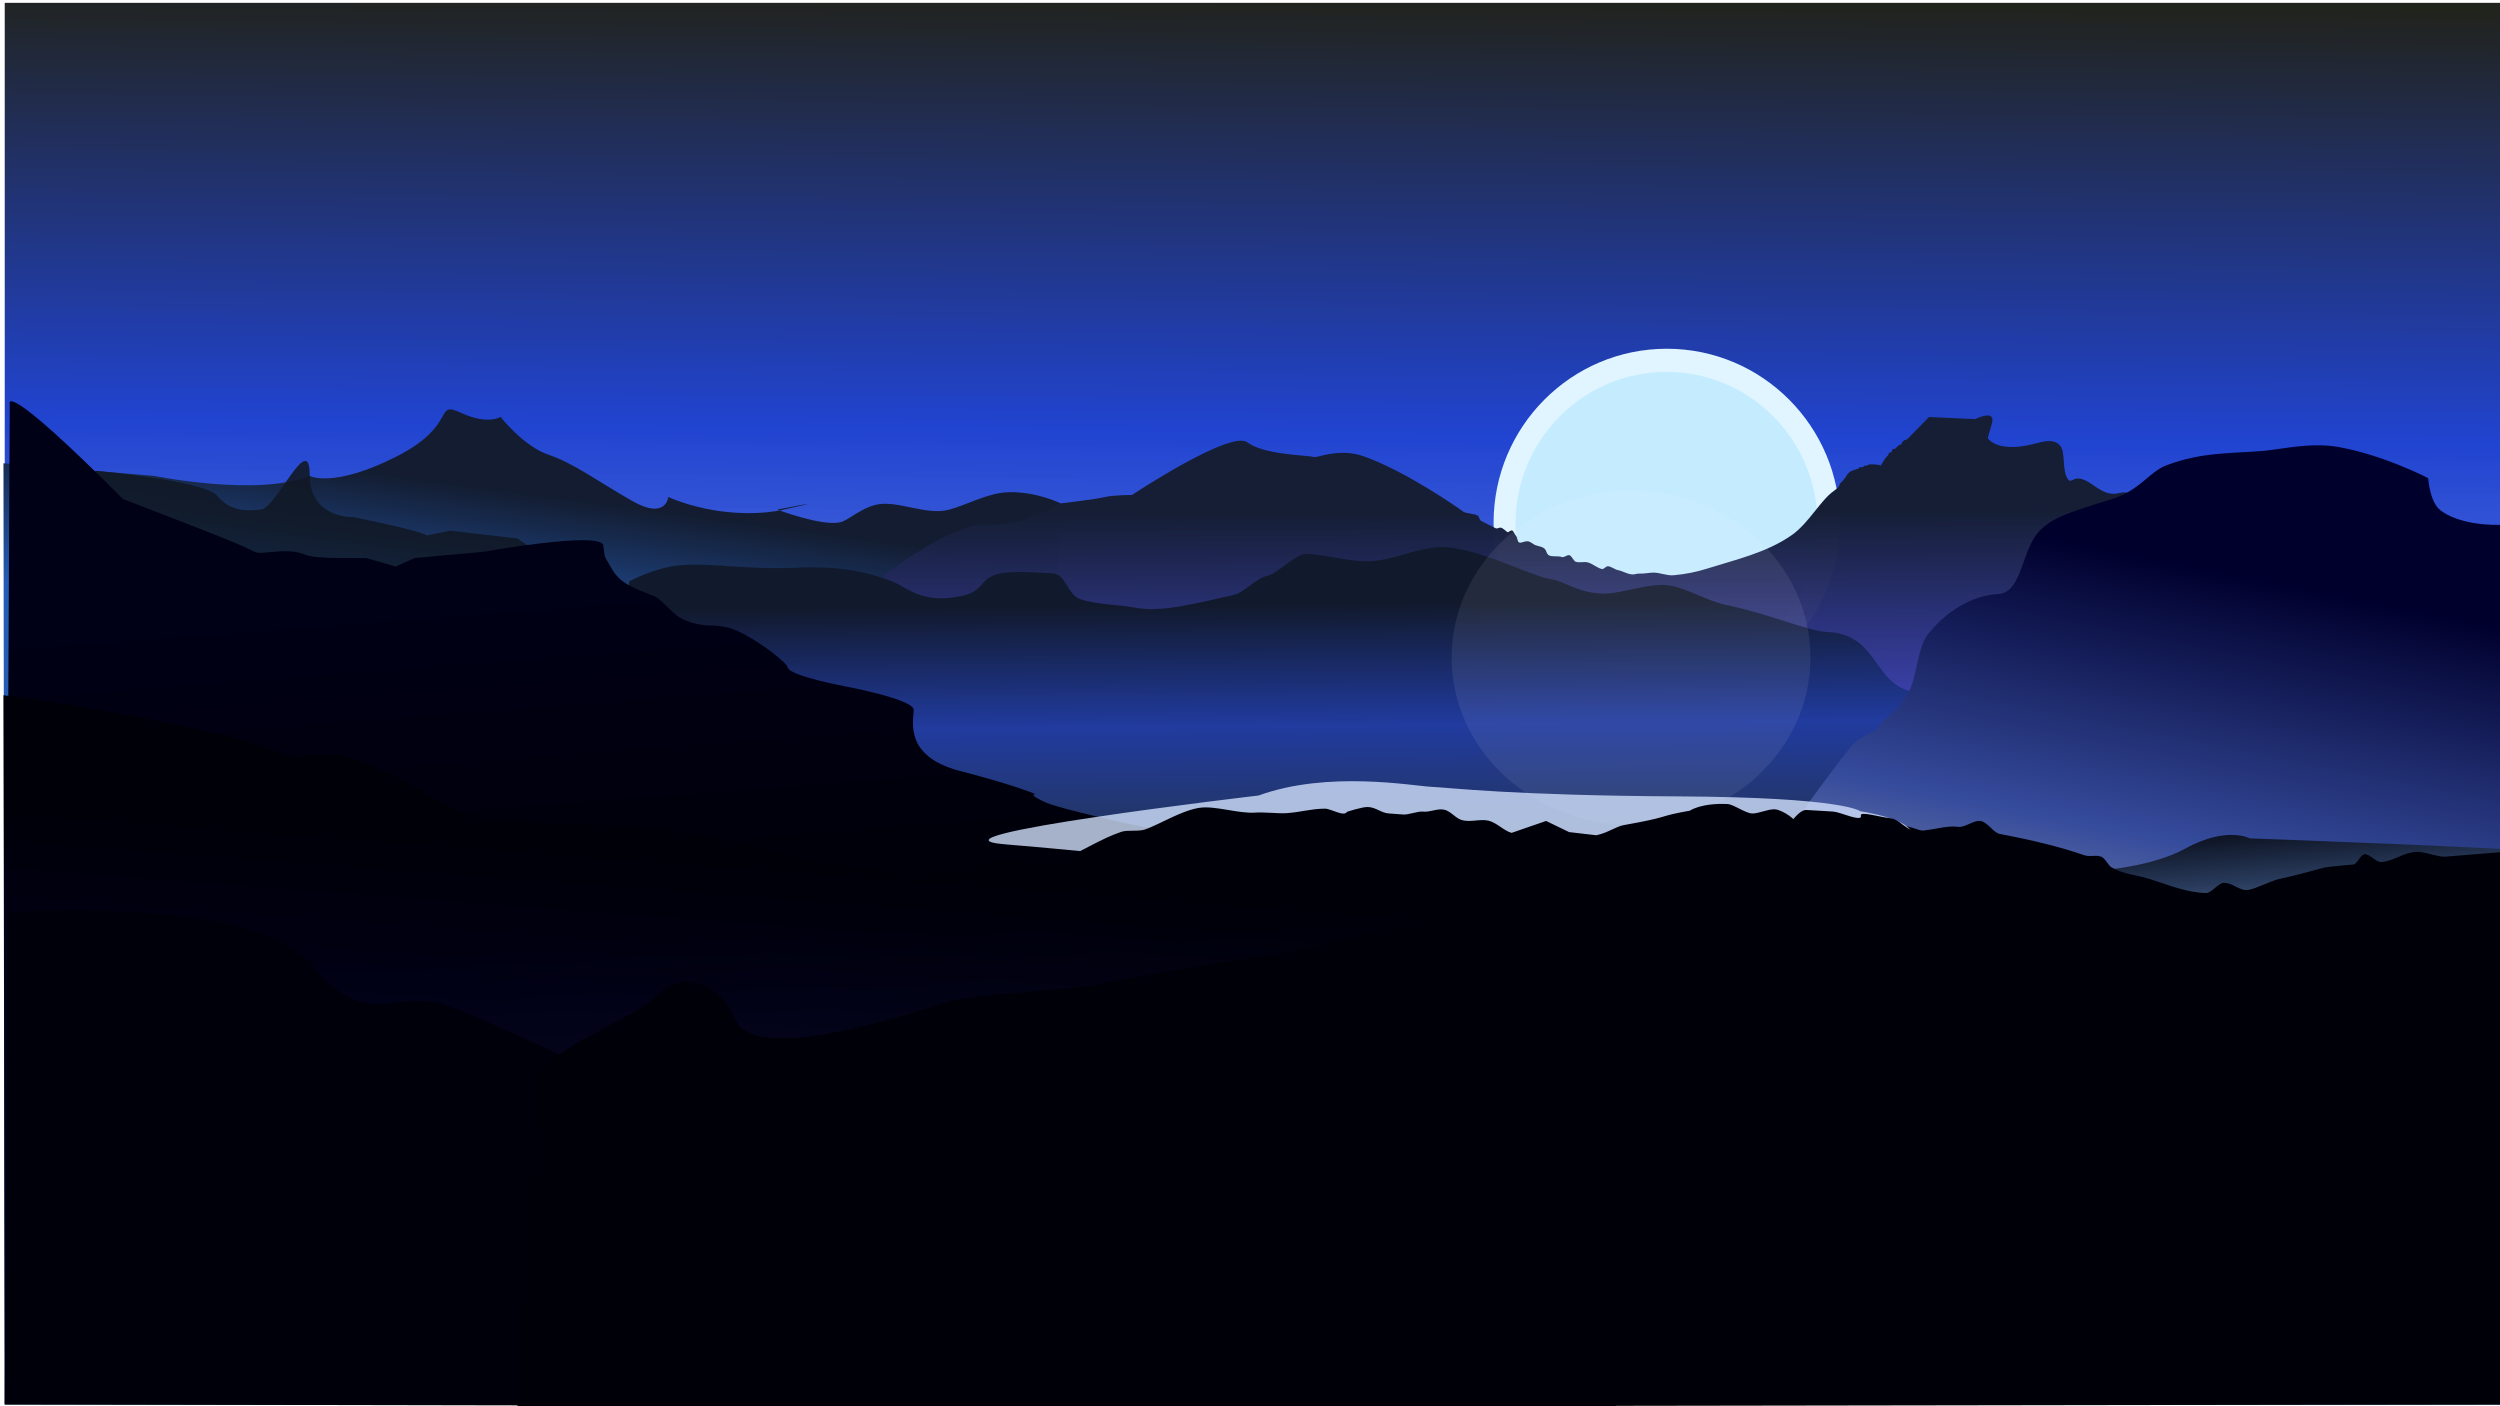
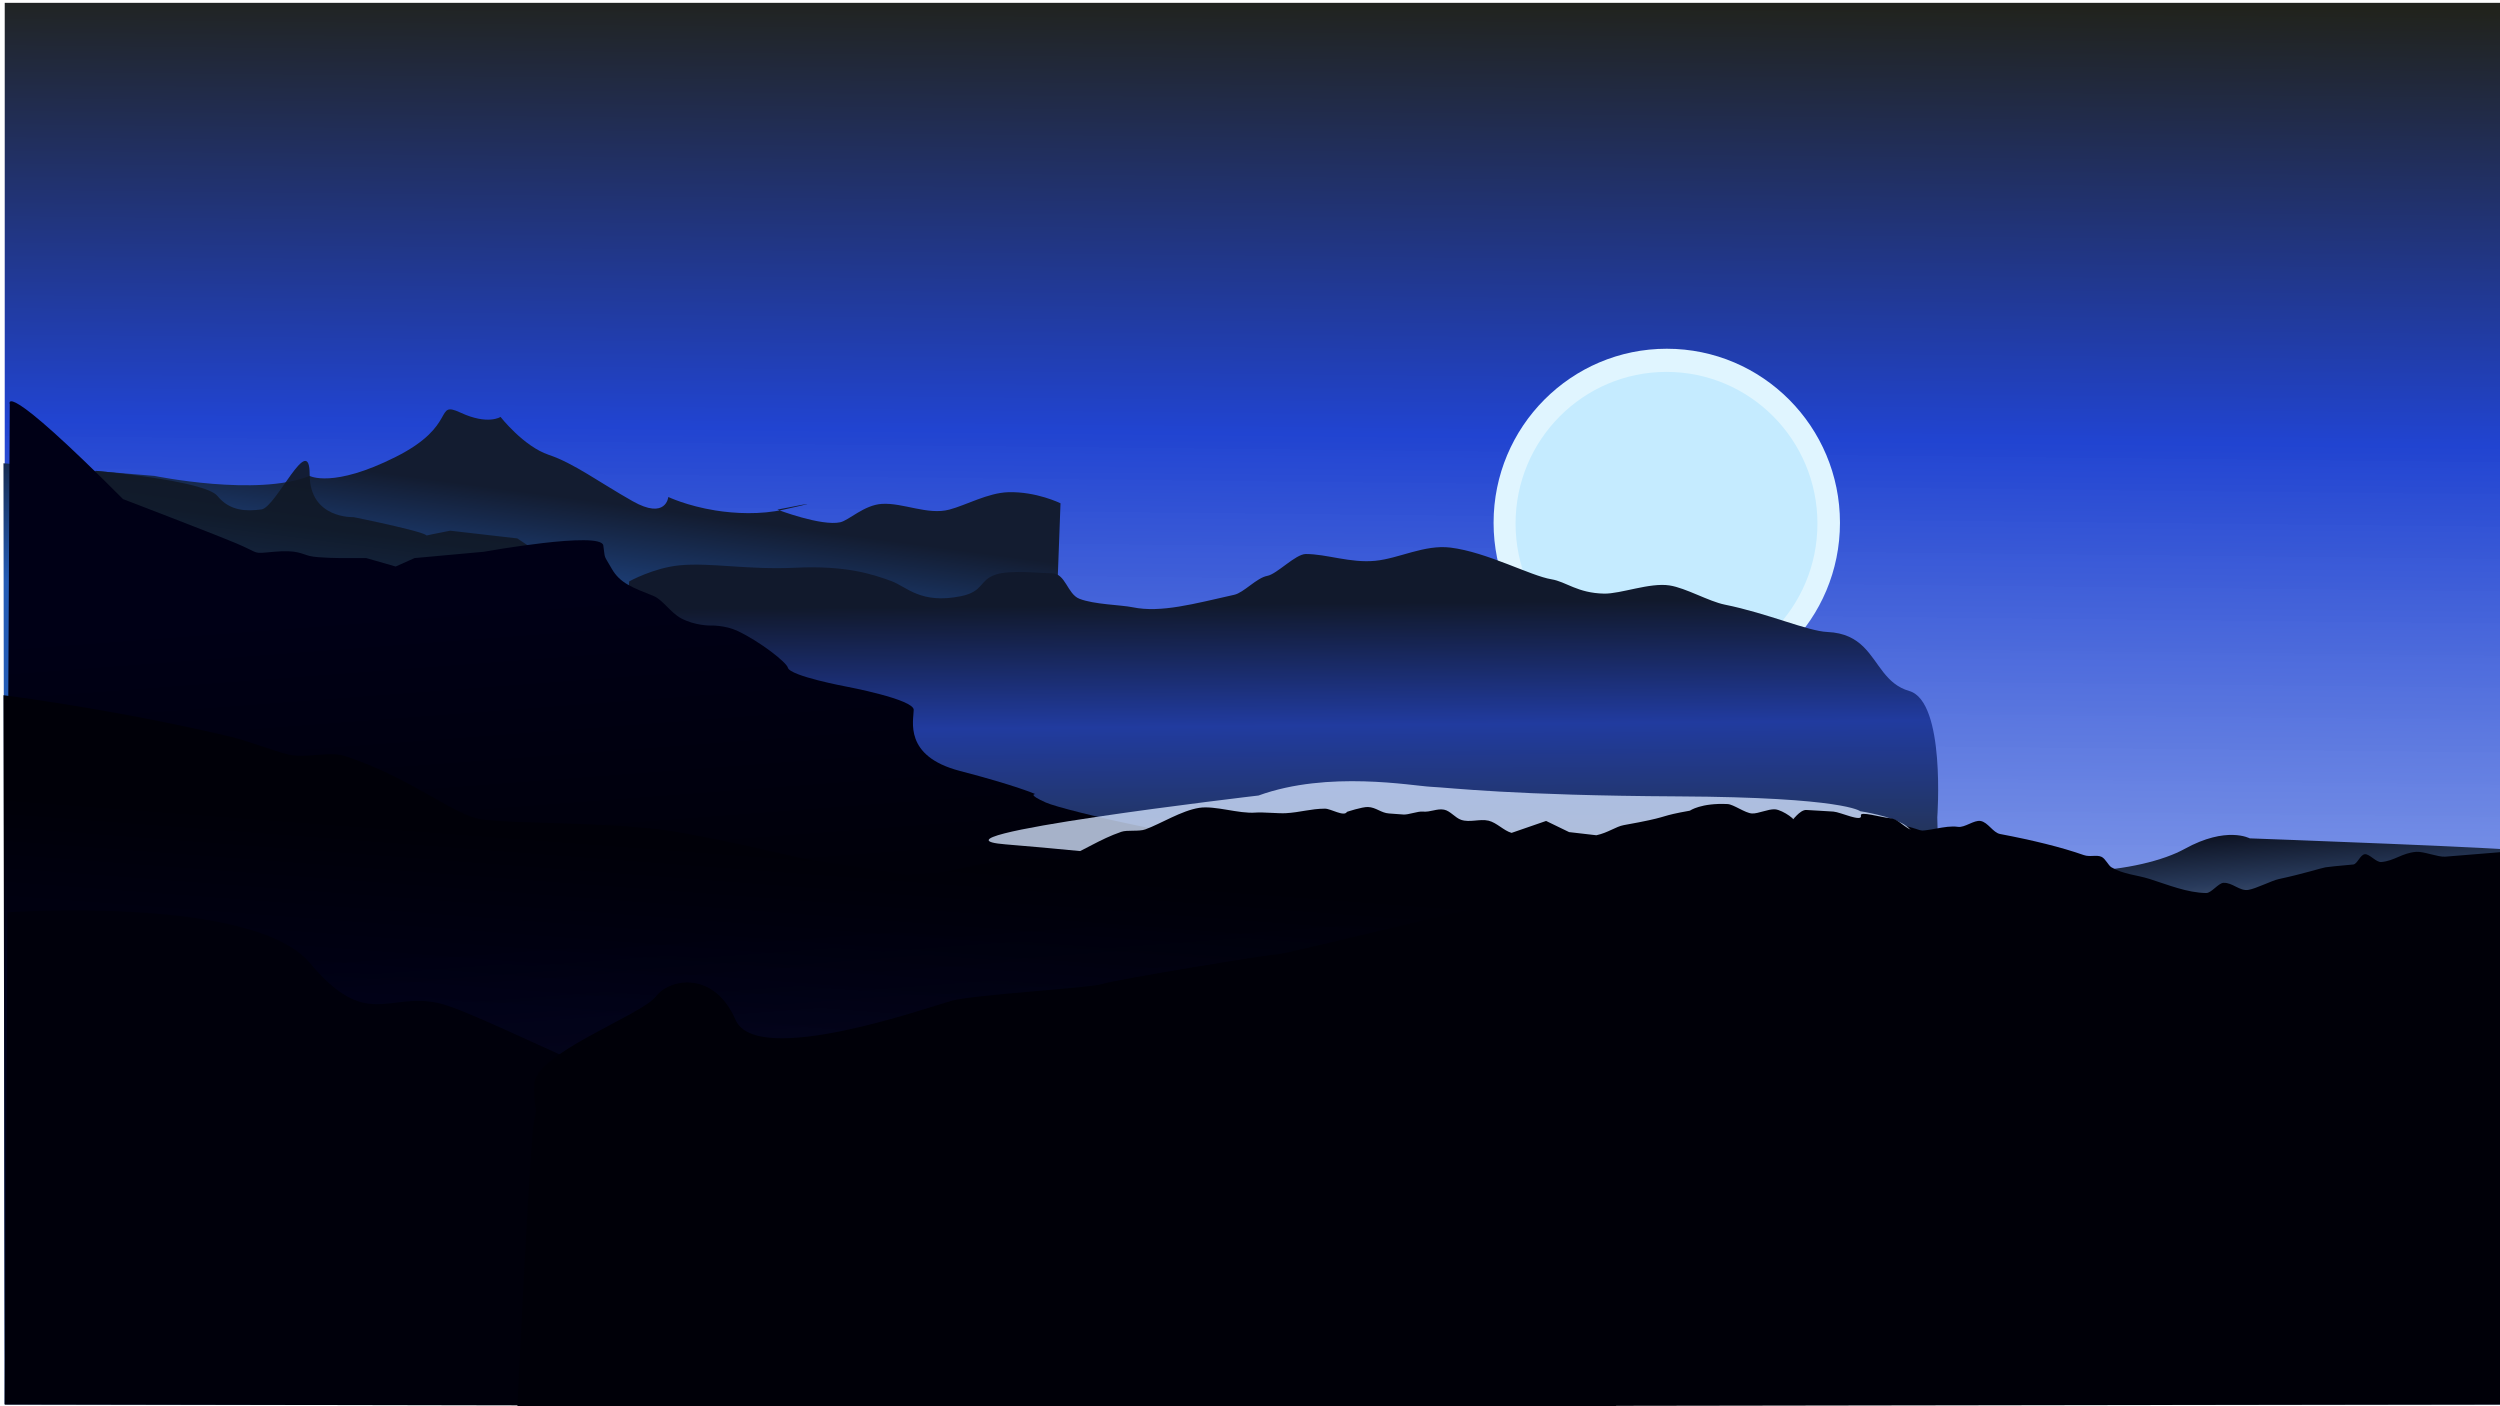
<svg xmlns="http://www.w3.org/2000/svg" xmlns:xlink="http://www.w3.org/1999/xlink" width="1920" height="1080" viewBox="0 0 508 285.75" version="1.1" id="svg8" style="enable-background:new">
  <defs id="defs2">
    <linearGradient id="linearGradient1271">
      <stop style="stop-color:#21231d;stop-opacity:1" offset="0" id="stop1267" />
      <stop id="stop1275" offset="0.309" style="stop-color:#2144d1;stop-opacity:1" />
      <stop style="stop-color:#d5e5ff;stop-opacity:0.882" offset="1" id="stop1269" />
    </linearGradient>
    <linearGradient id="linearGradient943">
      <stop style="stop-color:#101825;stop-opacity:0.91" offset="0" id="stop939" />
      <stop style="stop-color:#193463;stop-opacity:1" offset="1" id="stop941" />
    </linearGradient>
    <linearGradient id="linearGradient935">
      <stop style="stop-color:#00002d;stop-opacity:1;" offset="0" id="stop931" />
      <stop id="stop2400" offset="0.786" style="stop-color:#354b9c;stop-opacity:1" />
      <stop style="stop-color:#5969a1;stop-opacity:1" offset="1" id="stop933" />
    </linearGradient>
    <linearGradient id="linearGradient925">
      <stop style="stop-color:#11192c;stop-opacity:1" offset="0" id="stop921" />
      <stop id="stop947" offset="0.496" style="stop-color:#213b9f;stop-opacity:1" />
      <stop id="stop929" offset="0.989" style="stop-color:#233457;stop-opacity:1" />
      <stop style="stop-color:#6d7f9c;stop-opacity:1" offset="1" id="stop923" />
    </linearGradient>
    <linearGradient id="linearGradient917">
      <stop style="stop-color:#131c30;stop-opacity:1" offset="0" id="stop913" />
      <stop style="stop-color:#245cb6;stop-opacity:1" offset="1" id="stop915" />
    </linearGradient>
    <linearGradient id="linearGradient893">
      <stop style="stop-color:#151e34;stop-opacity:1" offset="0" id="stop889" />
      <stop style="stop-color:#5555ff;stop-opacity:0.882" offset="1" id="stop891" />
    </linearGradient>
    <linearGradient id="linearGradient885">
      <stop style="stop-color:#000016;stop-opacity:1" offset="0" id="stop881" />
      <stop id="stop2541" offset="0.603" style="stop-color:#000008;stop-opacity:1" />
      <stop id="stop2539" offset="0.728" style="stop-color:#283a5b;stop-opacity:1" />
      <stop style="stop-color:#d5e5ff;stop-opacity:1" offset="1" id="stop883" />
    </linearGradient>
    <linearGradient id="linearGradient877">
      <stop style="stop-color:#000008;stop-opacity:1" offset="0" id="stop873" />
      <stop style="stop-color:#000016;stop-opacity:0.965" offset="1" id="stop875" />
    </linearGradient>
    <linearGradient xlink:href="#linearGradient877" id="linearGradient879" x1="143.047" y1="124.765" x2="141.565" y2="145.271" gradientUnits="userSpaceOnUse" gradientTransform="matrix(1.725,0,0,1.792,-0.148,-119.534)" />
    <linearGradient xlink:href="#linearGradient885" id="linearGradient887" x1="40.271" y1="90.918" x2="45.212" y2="156.882" gradientUnits="userSpaceOnUse" />
    <linearGradient xlink:href="#linearGradient893" id="linearGradient895" x1="172.491" y1="79.073" x2="172.694" y2="118.588" gradientUnits="userSpaceOnUse" gradientTransform="matrix(1.725,0,0,1.733,-0.148,-108.775)" />
    <linearGradient xlink:href="#linearGradient917" id="linearGradient919" x1="62.48" y1="76.798" x2="60.035" y2="95.158" gradientUnits="userSpaceOnUse" />
    <linearGradient xlink:href="#linearGradient925" id="linearGradient927" x1="142.059" y1="89.929" x2="142.306" y2="118.835" gradientUnits="userSpaceOnUse" gradientTransform="matrix(1.725,0,0,1.733,-0.148,-108.775)" />
    <linearGradient xlink:href="#linearGradient1271" id="linearGradient1273" x1="151.941" y1="19.024" x2="150.212" y2="183.565" gradientUnits="userSpaceOnUse" gradientTransform="matrix(1.725,0,0,1.733,-0.148,-108.775)" />
    <filter style="color-interpolation-filters:sRGB" id="filter1593" x="-0.024" width="1.048" y="-0.024" height="1.048">
      <feGaussianBlur stdDeviation="0.282" id="feGaussianBlur1595" result="fbSourceGraphic" />
      <feColorMatrix result="fbSourceGraphicAlpha" in="fbSourceGraphic" values="0 0 0 -1 0 0 0 0 -1 0 0 0 0 -1 0 0 0 0 1 0" id="feColorMatrix1819" />
      <feColorMatrix id="feColorMatrix1821" values="1 0 0 0 0 0 1 0 0 0 0 0 1 0 0 0 0 0 1 1 " in="fbSourceGraphic" />
      <feColorMatrix id="feColorMatrix1823" type="hueRotate" values="334" result="colormatrix2" />
      <feColorMatrix id="feColorMatrix1825" in="colormatrix2" values="-1 0 0 0 1 0 -1 0 0 1 0 0 -1 0 1 0 0 0 1 0 " result="colormatrix3" />
      <feBlend in2="colormatrix2" id="feBlend1827" in="colormatrix3" mode="lighten" result="blend1" />
      <feBlend in2="blend1" id="feBlend1829" mode="multiply" result="blend2" />
      <feComposite in2="fbSourceGraphic" id="feComposite1831" operator="in" result="fbSourceGraphic" />
      <feColorMatrix result="fbSourceGraphicAlpha" in="fbSourceGraphic" values="0 0 0 -1 0 0 0 0 -1 0 0 0 0 -1 0 0 0 0 1 0" id="feColorMatrix1911" />
      <feColorMatrix id="feColorMatrix1913" values="4 -2.16 -2.16 0 3.65 -2.16 4 -2.16 0 3.65 -2.16 -2.16 4 0 3.65 0 0 0 1 0 " in="fbSourceGraphic" result="fbSourceGraphic" />
      <feColorMatrix result="fbSourceGraphicAlpha" in="fbSourceGraphic" values="0 0 0 -1 0 0 0 0 -1 0 0 0 0 -1 0 0 0 0 1 0" id="feColorMatrix1915" />
      <feColorMatrix id="feColorMatrix1917" values="4 -2.16 -2.16 0 3.65 -2.16 4 -2.16 0 3.65 -2.16 -2.16 4 0 3.65 0 0 0 1 0 " in="fbSourceGraphic" />
    </filter>
    <filter style="color-interpolation-filters:sRGB" id="filter2131" x="-0.15" width="1.3" y="-0.15" height="1.3">
      <feGaussianBlur stdDeviation="1.807" id="feGaussianBlur2133" />
    </filter>
    <filter style="color-interpolation-filters:sRGB" id="filter2479" x="-0.49" width="1.98" y="-0.49" height="1.98">
      <feGaussianBlur stdDeviation="7.061" id="feGaussianBlur2481" />
    </filter>
    <filter style="color-interpolation-filters:sRGB" id="filter2499" x="-0.009" width="1.017" y="-0.02" height="1.039">
      <feGaussianBlur stdDeviation="0.201" id="feGaussianBlur2501" />
    </filter>
    <filter style="color-interpolation-filters:sRGB" id="filter2519" x="-0.001" width="1.002" y="-0.002" height="1.004">
      <feGaussianBlur stdDeviation="0.104" id="feGaussianBlur2521" />
    </filter>
    <filter style="color-interpolation-filters:sRGB" id="filter2535" x="-0.002" width="1.005" y="-0.002" height="1.005">
      <feGaussianBlur stdDeviation="0.121" id="feGaussianBlur2537" />
    </filter>
    <filter style="color-interpolation-filters:sRGB" id="filter6536" x="-0.232" width="1.464" y="-1.366" height="3.733">
      <feGaussianBlur stdDeviation="11.809" id="feGaussianBlur6538" />
    </filter>
    <linearGradient xlink:href="#linearGradient935" id="linearGradient894" gradientUnits="userSpaceOnUse" gradientTransform="matrix(1.725,0,0,1.733,-0.148,-108.775)" x1="266.81" y1="87.219" x2="258.928" y2="126.941" />
    <linearGradient xlink:href="#linearGradient943" id="linearGradient2356" gradientUnits="userSpaceOnUse" gradientTransform="matrix(1,0,0,0.917,0,6.085)" x1="35.108" y1="81.119" x2="32.572" y2="99.345" />
  </defs>
  <g id="layer1" transform="translate(0,-11.25)" />
  <g id="layer2" style="display:inline" transform="translate(0,75.75)">
    <rect style="opacity:1;fill:url(#linearGradient1273);fill-opacity:1;stroke:none;stroke-width:3.458;stroke-linecap:round;stroke-miterlimit:4;stroke-dasharray:none;stroke-opacity:1;paint-order:fill markers stroke" id="rect827" width="510.092" height="284.806" x="0.961" y="-75.174" />
  </g>
  <g id="layer5" transform="translate(0,75.75)">
    <circle style="opacity:1;fill:#e0f5ff;fill-opacity:1;stroke:none;stroke-width:0.94;stroke-linecap:round;stroke-miterlimit:4;stroke-dasharray:none;stroke-opacity:1;paint-order:fill markers stroke;filter:url(#filter2131)" id="path1277" cx="206.171" cy="43.853" r="14.453" transform="matrix(2.435,0,0,2.447,-163.338,-76.827)" />
    <circle r="14.082" cy="46.447" cx="208.271" id="circle1459" style="opacity:1;fill:#e0f5ff;fill-opacity:1;stroke:none;stroke-width:0.916;stroke-linecap:round;stroke-miterlimit:4;stroke-dasharray:none;stroke-opacity:1;paint-order:fill markers stroke;filter:url(#filter1593)" transform="matrix(2.178,0,0,2.189,-114.981,-71.028)" />
  </g>
  <g id="layer3" style="display:inline" transform="translate(0,75.75)">
    <path style="fill:url(#linearGradient919);fill-opacity:1;stroke:none;stroke-width:0.265px;stroke-linecap:butt;stroke-linejoin:miter;stroke-opacity:1;filter:url(#filter2535)" d="m 18.282,74.859 c 0,0 12.106,2.471 18.282,0 6.176,-2.471 0,0 0,0 0,0 2.718,1.482 10.129,-2.224 7.412,-3.706 4.447,-6.671 7.659,-5.188 3.212,1.482 4.694,0.494 4.694,0.494 0,0 2.718,3.459 5.682,4.447 2.965,0.988 5.929,3.212 9.882,5.435 3.953,2.224 4.2,-0.494 4.2,-0.494 0,0 2.177,1.039 5.539,1.579 2.317,0.372 5.327,0.508 8.049,-0.097 6.671,-1.482 -0.741,0 -0.741,0 0,0 5.188,1.976 7.412,1.482 1.016,-0.226 2.807,-2.026 4.9,-2.155 2.486,-0.153 5.399,1.343 7.947,0.672 1.954,-0.514 4.55,-1.964 6.916,-2.039 3.316,-0.106 6.178,1.298 6.178,1.298 L 121.059,183.812 0.643,183.697 0.494,73.376 Z" id="path846" transform="matrix(1.725,0,0,1.733,-0.148,-108.775)" />
-     <path style="fill:url(#linearGradient895);fill-opacity:1;stroke:none;stroke-width:0.458px;stroke-linecap:butt;stroke-linejoin:miter;stroke-opacity:1" d="m 179.715,41.107 c 0,0 13.639,-10.706 20.885,-10.278 7.246,0.428 14.918,-4.282 14.918,-4.282 0,0 7.246,-0.856 8.951,-1.285 1.705,-0.428 5.541,-0.428 5.541,-0.428 0,0 20.032,-13.275 23.442,-10.706 3.41,2.569 11.934,2.569 13.639,2.998 0.626,0.157 5.078,-1.896 10.008,-0.158 8.496,2.996 19.25,10.503 20.329,11.316 0.61,0.311 2.089,0.343 2.774,0.695 0.53,0.273 0.252,0.859 0.823,1.151 0.905,0.463 1.859,0.948 2.859,1.445 0.398,0.198 0.717,-0.178 1.098,-0.1 0.432,0.088 0.92,0.63 1.296,0.89 0.249,0.172 0.623,-0.433 0.987,-0.319 0.294,0.092 0.582,0.89 0.793,1.102 0.32,0.321 0.218,1.147 0.634,1.334 0.428,0.193 1.024,-0.315 1.818,-0.236 0.392,0.039 1.118,0.622 1.336,0.715 0.88,0.378 2.005,0.33 2.314,1.267 0.237,0.717 0.553,0.946 1.092,1.023 0.628,0.09 1.505,-0.026 2.083,0.182 0.535,0.192 1.075,-0.528 1.618,-0.346 0.414,0.139 0.829,1.184 1.247,1.317 0.824,0.263 1.654,-0.093 2.491,0.142 0.926,0.26 1.859,1.108 2.798,1.329 0.407,0.096 0.74,-0.481 1.148,-0.553 0.546,-0.095 1.545,0.675 2.093,0.775 1.054,0.194 1.735,0.735 2.794,0.863 0.778,0.094 0.954,-0.21 1.732,-0.155 0.804,0.056 1.984,-0.212 2.787,-0.202 1.259,0.016 2.74,0.654 3.986,0.545 1.228,-0.108 2.448,-0.28 3.656,-0.525 1.046,-0.212 2.083,-0.477 3.107,-0.801 5.66,-1.79 12.214,-3.243 17.338,-6.867 3.445,-2.436 5.776,-7.027 8.51,-8.95 0.436,-0.306 0.817,-0.608 1.119,-1.064 0.073,-0.11 0.062,-0.367 0.138,-0.476 0.089,-0.128 0.281,-0.194 0.366,-0.323 0.151,-0.228 0.339,-0.329 0.485,-0.546 0.392,-0.584 0.741,-1.223 1.213,-1.496 0.592,-0.341 1.109,-0.427 1.607,-0.615 0.142,-0.053 0.263,-0.289 0.408,-0.328 0.136,-0.036 0.375,0.074 0.506,0.036 0.178,-0.052 0.312,-0.306 0.486,-0.342 0.102,-0.021 0.307,0.002 0.406,-0.015 0.175,-0.03 0.219,-0.18 0.381,-0.199 1.4,-0.161 2.415,0.2 2.415,0.2 v 0 0 l 0.785,-1.252 0.323,-0.455 0.381,-0.356 0.176,-0.475 0.572,-0.226 0.118,-0.534 0.576,-0.115 0.804,-0.753 0.428,-0.094 0.189,-0.484 v 0 l 0.371,-0.347 0.653,-0.248 4.427,-4.509 9.377,0.428 v 0 c 0,0 4.262,-2.141 3.41,0.856 l -0.852,2.998 c 0,0 1.705,2.998 8.951,1.285 2.147,-0.508 4.144,-1.305 5.651,0.124 1.297,1.23 0.419,5.1 1.644,6.878 0.975,1.415 1.009,-1.681 5.086,1.201 1.716,1.212 3.322,2.277 5.52,1.647 8.951,-2.569 28.983,40.682 54.556,83.934 25.573,43.252 25.742,101.292 25.742,101.292 l -355.207,0.199 z" id="path848" />
    <path style="fill:url(#linearGradient927);fill-opacity:1;stroke:none;stroke-width:0.464px;stroke-linecap:butt;stroke-linejoin:miter;stroke-opacity:1" d="m 127.845,42.392 c 0,0 4.956,-2.751 10.215,-3.266 6.306,-0.617 13.785,0.952 23.575,0.485 10.147,-0.484 15.554,1.26 19.533,2.733 3.062,1.133 5.926,4.723 14.115,3.046 4.654,-0.953 3.631,-3.213 6.974,-4.364 2.931,-1.01 8.989,-0.311 11.494,-0.286 2.806,0.027 3.103,4.207 5.578,5.18 2.99,1.175 8.413,1.23 10.853,1.732 5.72,1.178 12.45,-0.715 20.628,-2.544 1.938,-0.433 4.523,-3.436 6.694,-3.838 1.994,-0.369 5.746,-4.444 7.843,-4.444 4.264,0 9.023,1.876 14.109,1.379 4.846,-0.473 9.989,-3.337 15.285,-2.683 7.414,0.916 16.263,5.747 20.528,6.443 2.952,0.481 5.261,2.8 10.664,2.91 3.394,0.069 9.298,-2.288 13.322,-1.663 3.318,0.516 7.956,3.237 11.201,3.896 8.858,1.798 16.865,5.393 20.865,5.563 3.52,0.15 5.703,1.398 7.371,3.049 3.105,3.075 4.427,7.548 9.27,8.941 7.444,2.141 5.693,25.694 5.693,25.694 l 0.438,17.558 -271.067,-5.567 z" id="path854" />
-     <path style="fill:url(#linearGradient894);fill-opacity:1;stroke:none;stroke-width:0.458px;stroke-linecap:butt;stroke-linejoin:miter;stroke-opacity:1" d="m 360.004,98.062 c 0,0 9.49,-13.84 15.89,-21.826 2.421,-3.021 5.496,-3.003 5.847,-4.296 0.374,-1.377 4.008,-3.012 6.16,-7.179 1.701,-3.292 1.676,-8.97 3.951,-11.76 4.698,-5.762 10.119,-7.835 14.183,-8.039 4.303,-0.216 4.712,-7.131 7.209,-11.25 2.45,-4.042 6.941,-5.263 15.807,-8.021 5.848,-1.819 7.638,-5.55 11.167,-6.897 7.274,-2.776 13.633,-2.376 19.947,-2.953 3.514,-0.321 9.488,-1.761 15.053,-0.758 9.286,1.673 18.192,6.325 18.192,6.325 0,0 0.282,4.813 2.48,6.524 3.659,2.847 10.361,3.165 13.29,2.897 4.688,-0.428 1.874,178.803 1.874,178.803 l -154.885,-0.229 z" id="path850" />
    <path style="fill:url(#linearGradient2356);fill-opacity:1;stroke:none;stroke-width:0.253px;stroke-linecap:butt;stroke-linejoin:miter;stroke-opacity:1;filter:url(#filter2499)" d="m 11.365,74.259 c 0,0 12.847,1.132 14.329,2.944 1.482,1.812 3.459,1.812 5.188,1.585 1.729,-0.226 5.682,-9.286 5.682,-4.077 0,5.209 5.188,4.983 5.188,4.983 0,0 10.129,2.038 8.4,2.265 -1.729,0.226 2.965,-0.679 2.965,-0.679 l 7.906,0.906 2.718,1.812 L 63.494,97.588 7.659,89.434 Z" id="path860" transform="matrix(1.725,0,0,1.733,-0.148,-108.775)" />
-     <circle style="opacity:0.28;fill:#f0f5ff;fill-opacity:1;stroke:none;stroke-width:1.677;stroke-linecap:round;stroke-miterlimit:4;stroke-dasharray:none;stroke-opacity:1;paint-order:fill markers stroke;filter:url(#filter2479)" id="path2273" cx="196.906" cy="83.506" r="17.294" transform="matrix(2.108,0,0,1.963,-83.648,-106.075)" />
  </g>
  <g id="layer4" style="display:inline" transform="translate(0,75.75)">
    <path style="fill:url(#linearGradient887);fill-opacity:1;stroke:none;stroke-width:0.265px;stroke-linecap:butt;stroke-linejoin:miter;stroke-opacity:1;filter:url(#filter2519)" d="m 1.235,66.459 c 0,0 -1.235,-3.459 13.588,11.365 14.824,14.824 -0.247,-0.247 -0.247,-0.247 0,0 10.376,3.953 13.341,5.188 2.965,1.235 1.729,1.235 4.447,0.988 2.718,-0.247 3.212,0.247 4.2,0.494 0.988,0.247 3.953,0.247 3.953,0.247 h 2.718 l 3.459,0.988 2.224,-0.988 8.153,-0.741 c 0,0 13.835,-2.471 14.082,-0.741 0.247,1.729 0,0.988 0.988,2.718 0.988,1.729 2.471,2.224 4.941,3.212 1.037,0.415 2.009,1.956 3.217,2.601 1.67,0.891 3.454,0.858 3.454,0.858 0,0 1.712,-0.076 3.259,0.656 2.634,1.246 5.727,3.663 5.882,4.286 0.247,0.988 6.918,2.224 6.918,2.224 0,0 7.906,1.482 7.906,2.718 0,1.235 -1.235,5.435 5.435,7.165 6.671,1.729 8.894,2.718 8.894,2.718 0,0 -0.988,0 1.235,0.988 2.224,0.988 19.765,4.941 23.224,4.447 3.459,-0.494 13.341,0 15.565,0.494 2.224,0.494 8.4,1.729 11.612,1.482 3.212,-0.247 4.694,-1.235 9.635,-1.235 4.941,0 22.976,-3.212 24.953,-3.212 1.976,0 12.6,-1.976 21.988,2.965 9.388,4.941 22.235,3.212 27.176,0.494 4.941,-2.718 7.659,-1.235 7.659,-1.235 0,0 33.106,1.204 31.376,1.451 -1.729,0.247 -0.149,64.893 -0.149,64.893 H 0.643 Z" id="path863" transform="matrix(1.725,0,0,1.733,-0.148,-108.775)" />
    <path style="opacity:0.88;fill:#d5e5ff;stroke:none;stroke-width:0.209px;stroke-linecap:butt;stroke-linejoin:miter;stroke-opacity:1;filter:url(#filter6536)" d="m 129.162,116.563 c 0,0 -46.222,7.224 -33.474,8.607 12.748,1.383 31.091,3.996 32.947,5.687 1.856,1.691 19.82,-0.768 22.257,-0.307 2.438,0.461 28.911,3.381 30.158,3.228 1.246,-0.154 4.913,3.996 24.958,-3.535 20.045,-7.531 2.756,-10.913 2.756,-10.913 0,0 -2.048,-2.459 -24.025,-2.613 -21.977,-0.154 -30.278,-1.537 -32.738,-1.691 -2.46,-0.154 -13.627,-2.92 -22.839,1.537 z" id="path950" transform="matrix(1.536,0,0,1.153,57.334,-48.497)" />
-     <path style="fill:url(#linearGradient879);fill-opacity:1;stroke:none;stroke-width:0.465px;stroke-linecap:butt;stroke-linejoin:miter;stroke-opacity:1" d="m 0.704,65.516 c 0,0 22.559,2.837 46.031,8.412 3.612,0.858 8.077,2.645 11.607,3.583 3.524,0.937 8.611,-0.685 11.824,0.381 13.453,4.461 22.235,12.129 27.716,12.859 7.849,1.045 27.887,0.373 40.778,2.737 14.41,2.643 23.616,5.207 26.991,5.674 6.393,0.885 15.344,2.214 19.606,3.099 4.262,0.885 15.77,-4.667 30.688,-3.397 4.598,-1.939 7.425,-4.04 11.908,-5.588 1.218,-0.421 3.546,-0.007 4.877,-0.492 3.152,-1.149 7.329,-3.81 10.949,-4.379 3.216,-0.505 8.025,1.239 11.45,0.963 1.476,-0.119 4.66,0.208 6.14,0.125 2.938,-0.165 5.027,-0.901 7.95,-0.923 1.215,-0.009 3.918,1.722 4.486,0.652 0,0 3.063,-1.026 4.267,-0.985 1.65,0.056 2.65,1.207 4.272,1.311 0.985,0.063 1.965,0.135 2.938,0.215 0.948,0.079 2.956,-0.691 3.891,-0.596 1.597,0.163 2.904,-0.674 4.367,-0.391 1.25,0.242 2.26,1.661 3.464,2.067 1.78,0.601 3.787,-0.243 5.557,0.17 1.666,0.388 3.098,2.035 4.692,2.481 l 7.015,-2.426 v 0 l 4.674,2.266 v 0 l 5.541,0.642 c 2.41,-0.522 3.954,-1.771 5.583,-2.063 1.233,-0.221 2.26,-0.414 3.126,-0.583 6.286,-1.23 4.092,-1.25 10.289,-2.35 0,0 2.279,-1.607 7.669,-1.344 1.198,0.058 3.562,1.837 4.948,1.912 1.277,0.069 3.266,-0.926 4.679,-0.843 1.557,0.092 5.086,2.591 3.394,2.444 0,0 1.675,-2.402 2.982,-2.31 1.448,0.102 3.995,0.21 5.501,0.326 1.483,0.114 5.954,2.273 5.58,0.79 -0.228,-0.906 3.962,0.352 5.963,0.56 1.911,0.199 2.989,2.265 4.901,2.501 2.697,0.332 6.221,-1.149 8.853,-0.75 1.38,0.21 3.25,-1.421 4.596,-1.194 1.524,0.257 2.518,2.373 3.983,2.65 6.588,1.247 12.5,2.695 17.002,4.282 1.255,0.443 2.569,-0.113 3.589,0.35 0.816,0.37 1.383,1.755 2.03,2.136 1.212,0.714 2.488,1.098 3.782,1.404 1.311,0.31 2.64,0.54 3.939,0.951 3.839,1.217 7.617,2.801 11.52,2.869 1.066,0.018 2.465,-2.018 3.522,-2.073 1.817,-0.094 3.279,1.724 5.043,1.436 1.589,-0.26 4.779,-1.897 6.179,-2.197 4.993,-1.07 8.601,-2.236 9.488,-2.39 0.552,-0.096 2.672,-0.305 5.657,-0.576 0.837,-0.076 1.405,-2.005 2.363,-2.089 0.95,-0.083 2.287,1.679 3.325,1.589 2.711,-0.233 4.158,-1.827 7.099,-2.072 1.477,-0.123 4.462,1.1 5.895,0.982 7.8,-0.642 14.447,-1.174 14.447,-1.174 l -0.257,112.481 H 0.961 Z" id="path871" />
+     <path style="fill:url(#linearGradient879);fill-opacity:1;stroke:none;stroke-width:0.465px;stroke-linecap:butt;stroke-linejoin:miter;stroke-opacity:1" d="m 0.704,65.516 c 0,0 22.559,2.837 46.031,8.412 3.612,0.858 8.077,2.645 11.607,3.583 3.524,0.937 8.611,-0.685 11.824,0.381 13.453,4.461 22.235,12.129 27.716,12.859 7.849,1.045 27.887,0.373 40.778,2.737 14.41,2.643 23.616,5.207 26.991,5.674 6.393,0.885 15.344,2.214 19.606,3.099 4.262,0.885 15.77,-4.667 30.688,-3.397 4.598,-1.939 7.425,-4.04 11.908,-5.588 1.218,-0.421 3.546,-0.007 4.877,-0.492 3.152,-1.149 7.329,-3.81 10.949,-4.379 3.216,-0.505 8.025,1.239 11.45,0.963 1.476,-0.119 4.66,0.208 6.14,0.125 2.938,-0.165 5.027,-0.901 7.95,-0.923 1.215,-0.009 3.918,1.722 4.486,0.652 0,0 3.063,-1.026 4.267,-0.985 1.65,0.056 2.65,1.207 4.272,1.311 0.985,0.063 1.965,0.135 2.938,0.215 0.948,0.079 2.956,-0.691 3.891,-0.596 1.597,0.163 2.904,-0.674 4.367,-0.391 1.25,0.242 2.26,1.661 3.464,2.067 1.78,0.601 3.787,-0.243 5.557,0.17 1.666,0.388 3.098,2.035 4.692,2.481 l 7.015,-2.426 v 0 l 4.674,2.266 l 5.541,0.642 c 2.41,-0.522 3.954,-1.771 5.583,-2.063 1.233,-0.221 2.26,-0.414 3.126,-0.583 6.286,-1.23 4.092,-1.25 10.289,-2.35 0,0 2.279,-1.607 7.669,-1.344 1.198,0.058 3.562,1.837 4.948,1.912 1.277,0.069 3.266,-0.926 4.679,-0.843 1.557,0.092 5.086,2.591 3.394,2.444 0,0 1.675,-2.402 2.982,-2.31 1.448,0.102 3.995,0.21 5.501,0.326 1.483,0.114 5.954,2.273 5.58,0.79 -0.228,-0.906 3.962,0.352 5.963,0.56 1.911,0.199 2.989,2.265 4.901,2.501 2.697,0.332 6.221,-1.149 8.853,-0.75 1.38,0.21 3.25,-1.421 4.596,-1.194 1.524,0.257 2.518,2.373 3.983,2.65 6.588,1.247 12.5,2.695 17.002,4.282 1.255,0.443 2.569,-0.113 3.589,0.35 0.816,0.37 1.383,1.755 2.03,2.136 1.212,0.714 2.488,1.098 3.782,1.404 1.311,0.31 2.64,0.54 3.939,0.951 3.839,1.217 7.617,2.801 11.52,2.869 1.066,0.018 2.465,-2.018 3.522,-2.073 1.817,-0.094 3.279,1.724 5.043,1.436 1.589,-0.26 4.779,-1.897 6.179,-2.197 4.993,-1.07 8.601,-2.236 9.488,-2.39 0.552,-0.096 2.672,-0.305 5.657,-0.576 0.837,-0.076 1.405,-2.005 2.363,-2.089 0.95,-0.083 2.287,1.679 3.325,1.589 2.711,-0.233 4.158,-1.827 7.099,-2.072 1.477,-0.123 4.462,1.1 5.895,0.982 7.8,-0.642 14.447,-1.174 14.447,-1.174 l -0.257,112.481 H 0.961 Z" id="path871" />
    <path style="fill:#00000b;fill-opacity:1;stroke:none;stroke-width:0.458px;stroke-linecap:butt;stroke-linejoin:miter;stroke-opacity:1" d="m 1.557,109.624 c 0,0 49.867,-3.426 61.375,10.278 11.508,13.703 15.77,5.995 25.999,8.136 10.229,2.141 60.523,30.405 71.604,23.981 11.082,-6.424 30.688,3.426 37.507,3.426 6.819,0 24.721,-10.278 33.245,-4.282 8.524,5.995 29.835,2.569 45.179,20.983 15.344,18.414 21.311,15.845 33.671,23.981 12.36,8.136 17.901,11.562 17.901,11.562 l 0.426,2.569 -327.503,-0.627 z" id="path865" />
    <path style="fill:#000008;fill-opacity:1;stroke:none;stroke-width:0.458px;stroke-linecap:butt;stroke-linejoin:miter;stroke-opacity:1" d="m 509.179,119.045 c 0,0 -27.704,0.856 -42.622,-5.995 -14.918,-6.852 -28.13,-5.567 -51.146,-6.852 -23.016,-1.285 -49.015,-8.565 -57.113,-1.285 -8.098,7.28 -56.26,3.854 -59.67,4.282 -3.41,0.428 -37.507,8.993 -39.212,8.993 -1.705,0 -32.819,5.139 -35.376,5.995 -2.557,0.856 -25.999,2.141 -30.688,3.426 -4.688,1.285 -39.638,13.703 -43.9,3.854 -4.262,-9.849 -13.213,-8.565 -16.196,-4.711 -2.984,3.854 -24.721,11.562 -24.721,17.986 0,6.423 0.852,3.426 0,7.28 -0.852,3.854 -3.41,58.24 -3.41,58.24 l 405.926,-0.627 z" id="path867" />
-     <path style="fill:none;stroke:none;stroke-width:0.458px;stroke-linecap:butt;stroke-linejoin:miter;stroke-opacity:1" d="M 50.145,103.201 Z" id="path869" />
  </g>
</svg>